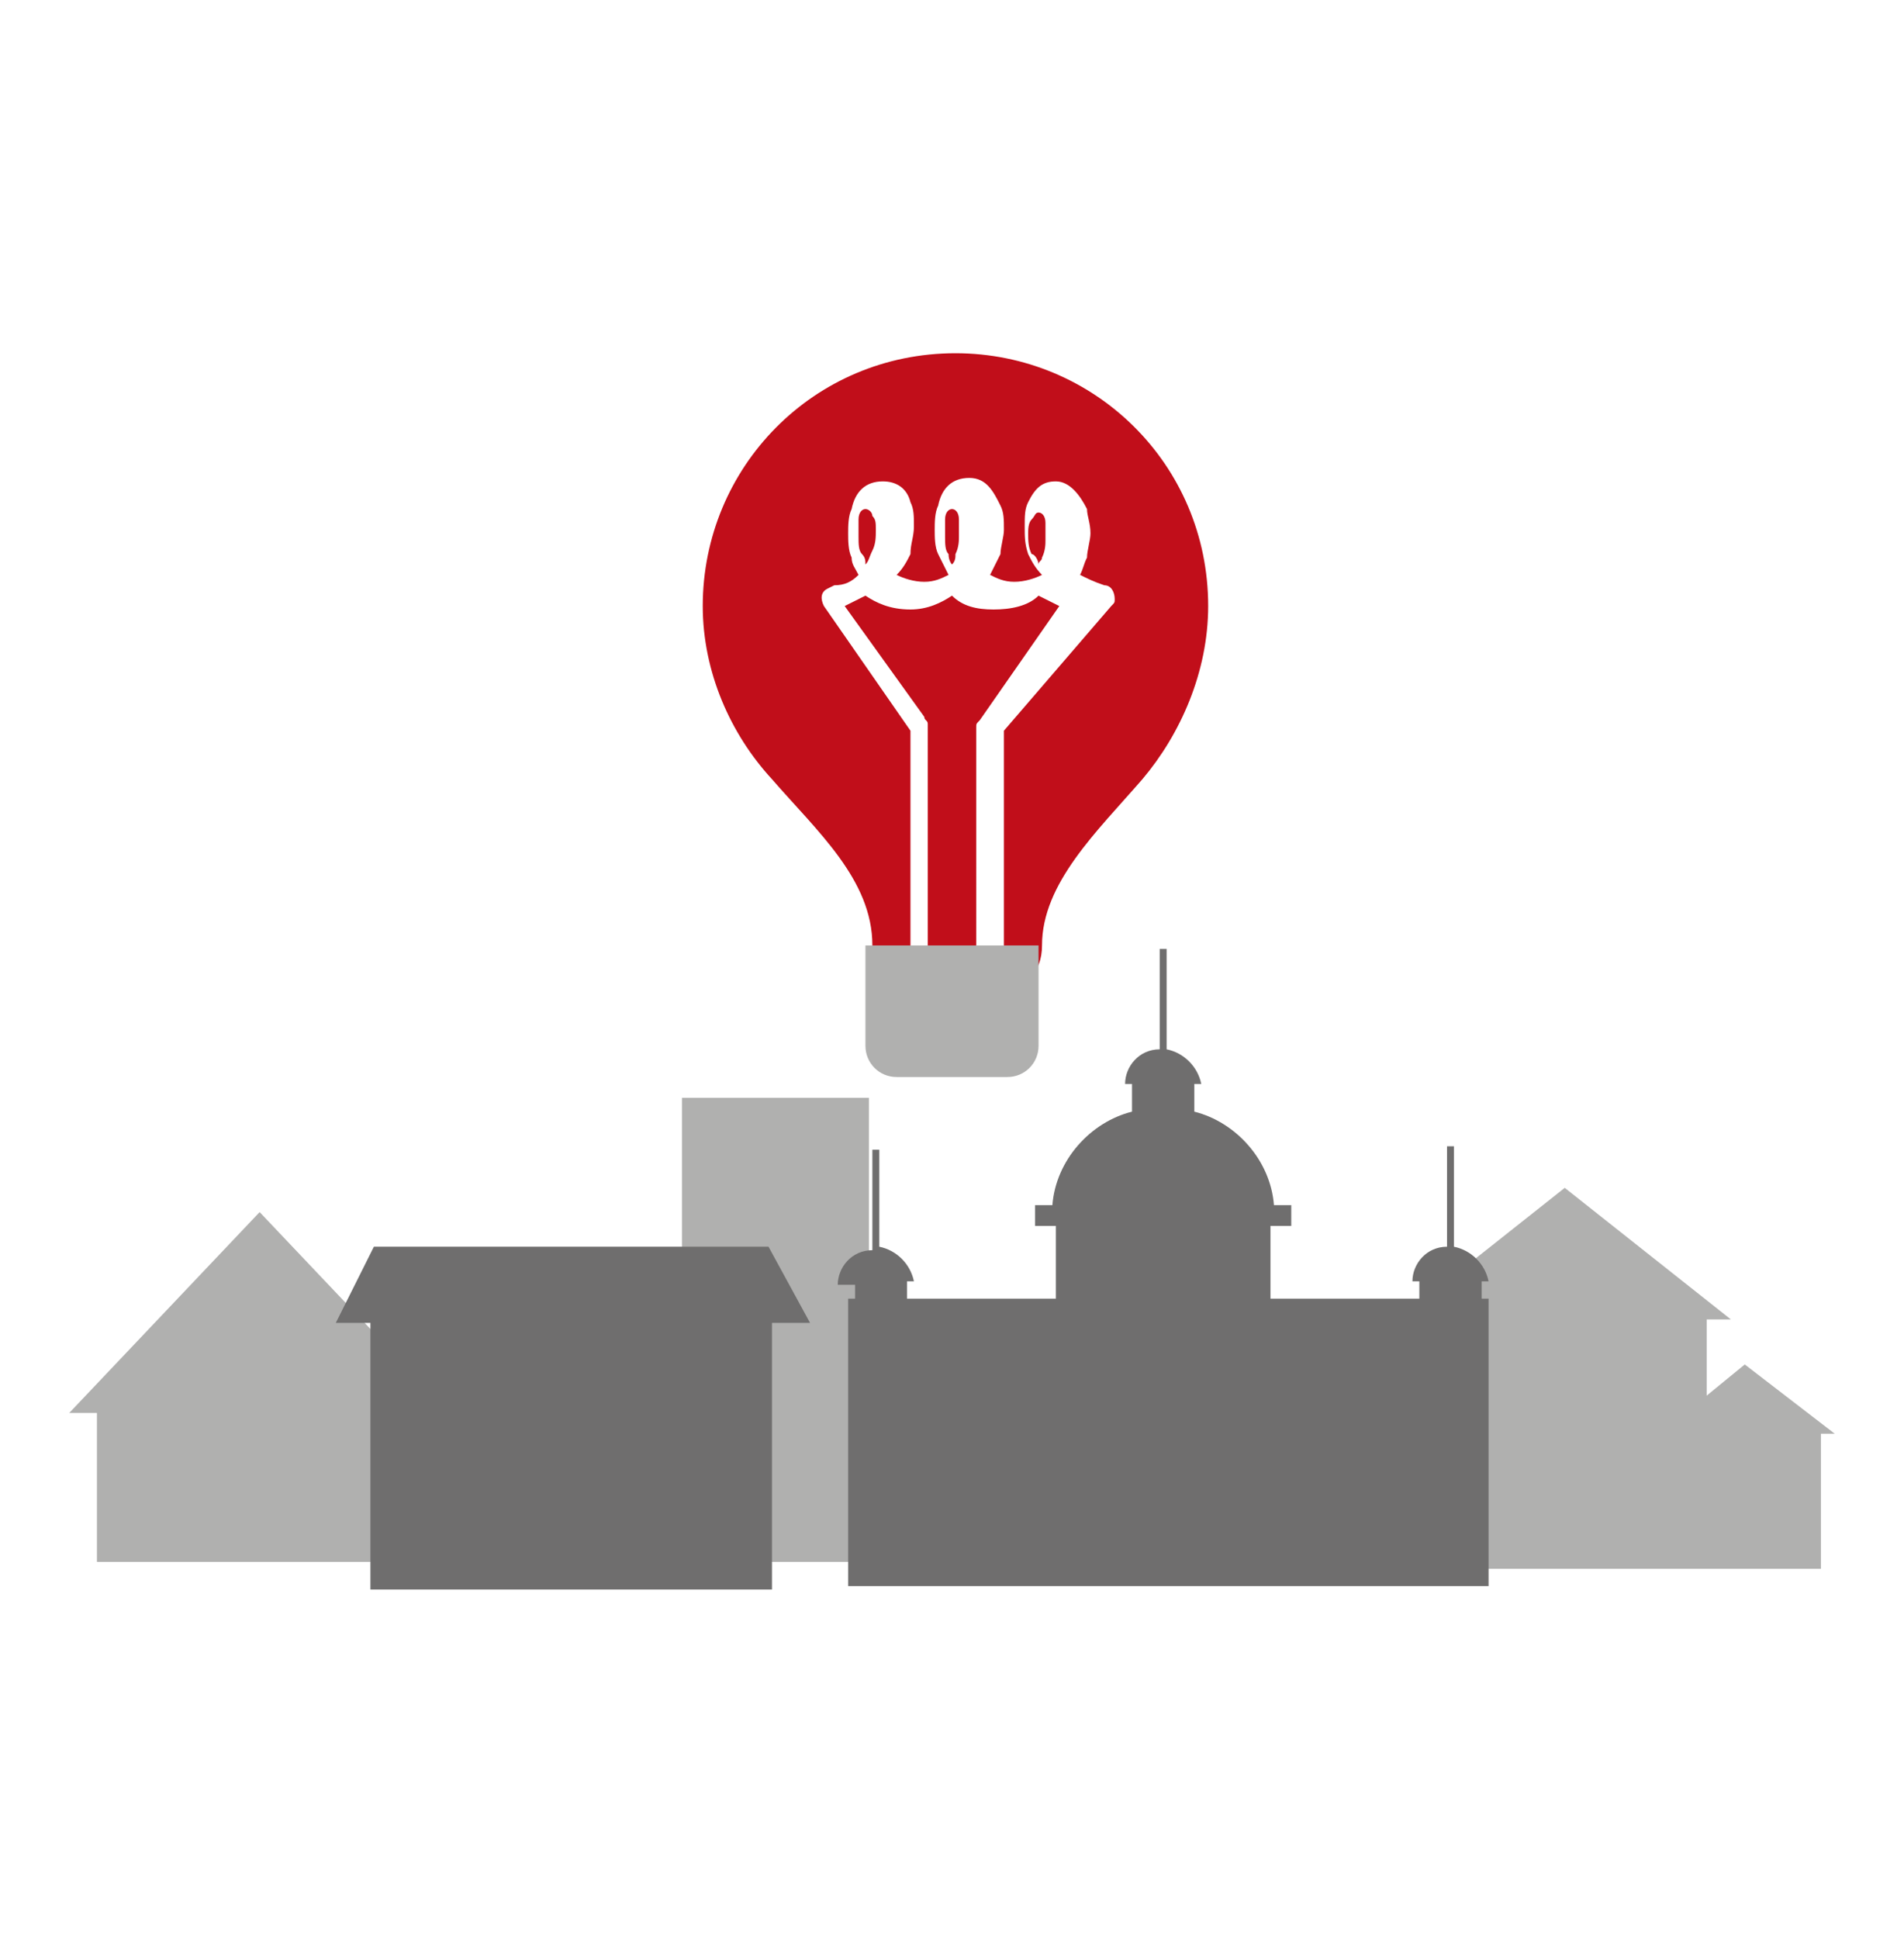
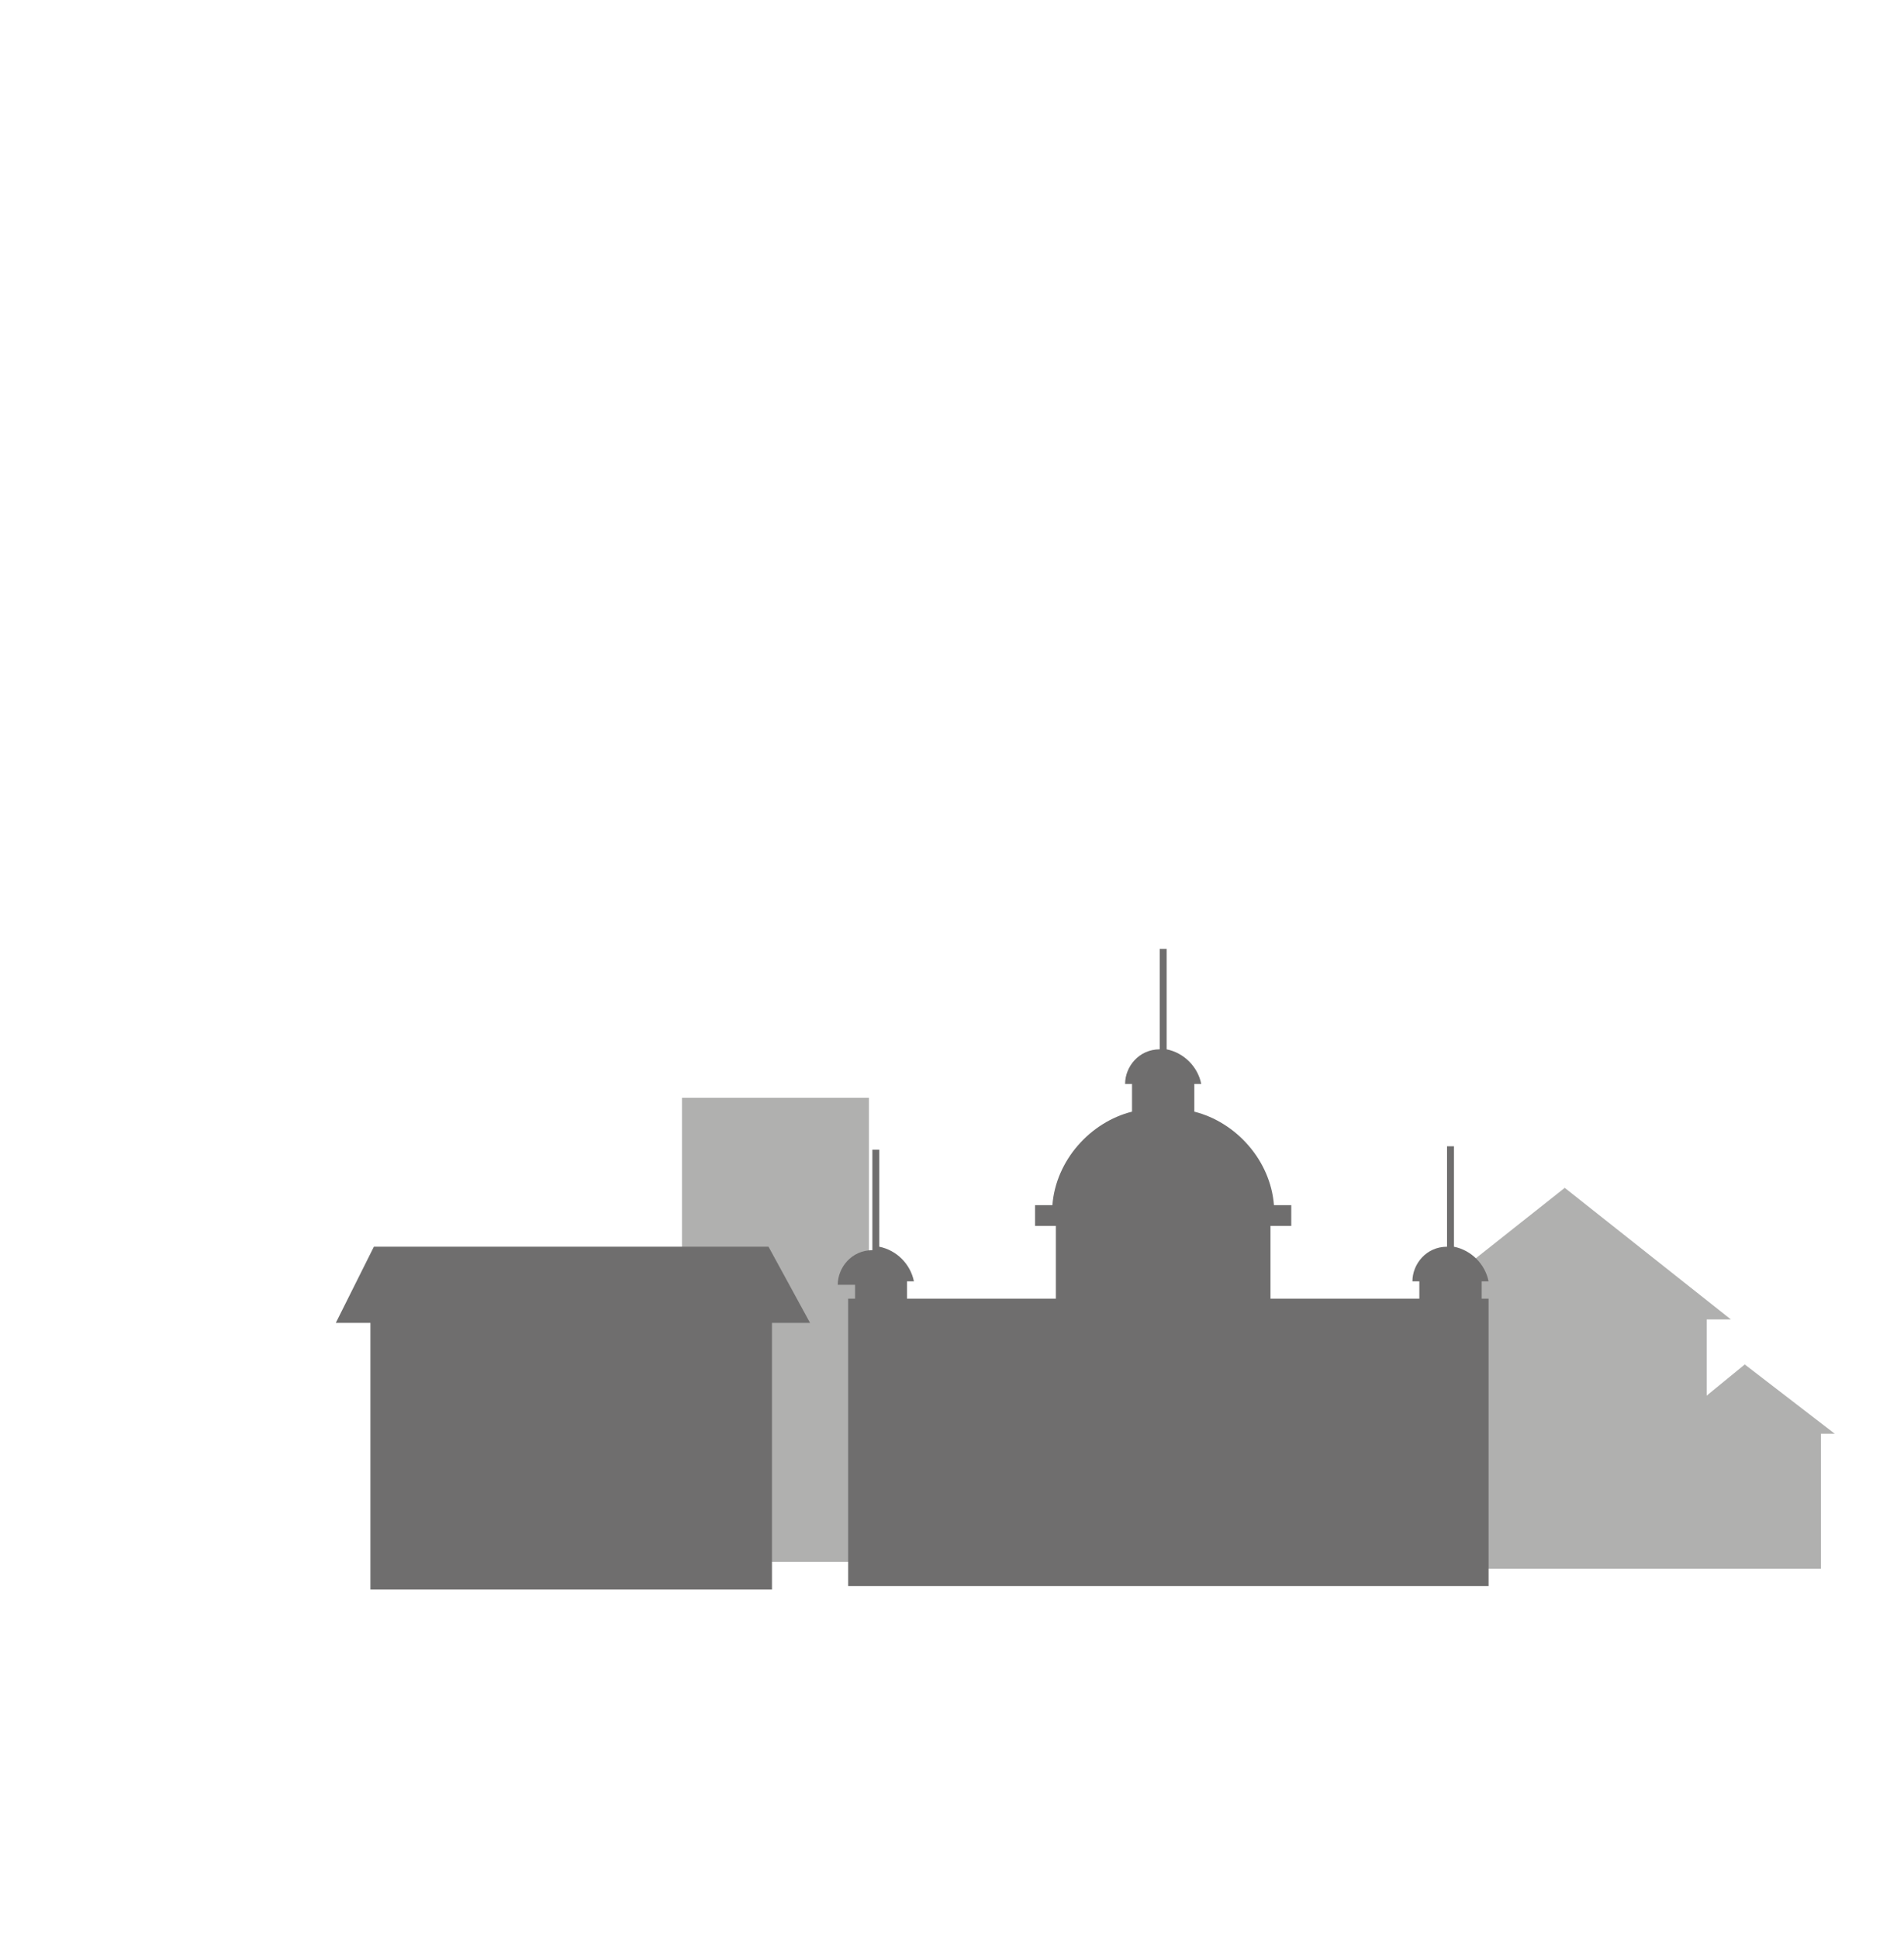
<svg xmlns="http://www.w3.org/2000/svg" version="1.1" id="Livello_1" x="0px" y="0px" viewBox="0 0 55 56" style="enable-background:new 0 0 55 56;" xml:space="preserve">
  <style type="text/css">
	.st0{fill:#FFFFFF;}
	.st1{fill:#C10E1A;}
	.st2{fill:#B0B0AF;}
	.st3{fill:#6F6E6E;}
</style>
  <rect x="-0.5" y="-0.5" class="st0" width="56" height="57" />
  <g>
-     <path class="st1" d="M26.6,29c0.5,0.1,0.9,0.2,0.9,0.2s0.4,0,0.9-0.2c-0.1-0.1-0.2-0.2-0.2-0.3V21c0-0.1,0-0.1,0.1-0.2l2.3-3.3   c-0.2-0.1-0.4-0.2-0.6-0.3c-0.3,0.3-0.8,0.4-1.3,0.4s-0.9-0.1-1.2-0.4c-0.3,0.2-0.7,0.4-1.2,0.4c-0.6,0-1-0.2-1.3-0.4   c-0.2,0.1-0.4,0.2-0.6,0.3l2.3,3.2c0,0.1,0.1,0.1,0.1,0.2v7.7C26.8,28.8,26.7,28.9,26.6,29 M30,16.3c0-0.1,0.1-0.1,0.1-0.2   c0.1-0.2,0.1-0.4,0.1-0.5c0-0.2,0-0.3,0-0.5s-0.1-0.3-0.2-0.3s-0.1,0.1-0.2,0.2c-0.1,0.1-0.1,0.3-0.1,0.4c0,0.2,0,0.4,0.1,0.6   C29.9,16,30,16.2,30,16.3 M27.5,16.3c0.1-0.1,0.1-0.2,0.1-0.3c0.1-0.2,0.1-0.4,0.1-0.5c0-0.2,0-0.3,0-0.5s-0.1-0.3-0.2-0.3   s-0.2,0.1-0.2,0.3c0,0.1,0,0.3,0,0.5s0,0.4,0.1,0.5C27.4,16.2,27.5,16.3,27.5,16.3 M25,16.3c0.1-0.1,0.1-0.2,0.2-0.4   c0.1-0.2,0.1-0.4,0.1-0.6c0-0.2,0-0.3-0.1-0.4c0-0.1-0.1-0.2-0.2-0.2s-0.2,0.1-0.2,0.3c0,0.1,0,0.3,0,0.5s0,0.4,0.1,0.5   S25,16.2,25,16.3 M34.9,17.5c0-4.1-3.3-7.3-7.3-7.3c-4.1,0-7.3,3.3-7.3,7.3c0,1.9,0.8,3.7,2,5l0,0c1.3,1.5,2.9,2.9,2.9,4.8   c0,0.8,0.5,1.3,1.1,1.5v-0.1v-7.6l-2.5-3.6c-0.1-0.2-0.1-0.4,0.1-0.5l0.2-0.1c0.3,0,0.5-0.1,0.7-0.3c-0.1-0.2-0.2-0.3-0.2-0.5   c-0.1-0.2-0.1-0.5-0.1-0.7s0-0.5,0.1-0.7c0.1-0.5,0.4-0.8,0.9-0.8c0.4,0,0.7,0.2,0.8,0.6c0.1,0.2,0.1,0.4,0.1,0.7s-0.1,0.5-0.1,0.8   c-0.1,0.2-0.2,0.4-0.4,0.6c0.2,0.1,0.5,0.2,0.8,0.2s0.5-0.1,0.7-0.2c-0.1-0.2-0.2-0.4-0.3-0.6C27,15.8,27,15.5,27,15.3   s0-0.5,0.1-0.7c0.1-0.5,0.4-0.8,0.9-0.8s0.7,0.4,0.9,0.8C29,14.8,29,15,29,15.3c0,0.2-0.1,0.5-0.1,0.7c-0.1,0.2-0.2,0.4-0.3,0.6   c0.2,0.1,0.4,0.2,0.7,0.2c0.3,0,0.6-0.1,0.8-0.2c-0.2-0.2-0.3-0.4-0.4-0.6c-0.1-0.3-0.1-0.5-0.1-0.8s0-0.5,0.1-0.7   c0.2-0.4,0.4-0.6,0.8-0.6s0.7,0.4,0.9,0.8c0,0.2,0.1,0.4,0.1,0.7c0,0.2-0.1,0.5-0.1,0.7c-0.1,0.2-0.1,0.3-0.2,0.5   c0.2,0.1,0.4,0.2,0.7,0.3c0.2,0,0.3,0.2,0.3,0.4c0,0.1,0,0.1-0.1,0.2L29,21.1v7.6v0.1c0.6-0.3,1.1-0.7,1.1-1.5   c0-1.8,1.6-3.3,2.9-4.8l0,0C34.1,21.2,34.9,19.4,34.9,17.5" />
-     <path class="st2" d="M30,27.3v2.9c0,0.5-0.4,0.9-0.9,0.9h-3.2c-0.5,0-0.9-0.4-0.9-0.9v-2.9H30z" />
    <rect x="19.7" y="31.7" class="st2" width="5.4" height="13.4" />
-     <polygon class="st2" points="2,40.8 7.5,35 13,40.8 12.2,40.8 12.2,45.1 2.8,45.1 2.8,40.8  " />
    <polygon class="st2" points="41.1,39.4 41.1,38.1 40.4,38.1 45.2,34.3 50,38.1 49.3,38.1 49.3,40.3 50.4,39.4 53,41.4 52.6,41.4    52.6,45.3 49.3,45.3 48.2,45.3 43.9,45.3 41.1,45.3 38.4,45.3 38.4,41.4 38,41.4  " />
    <path class="st3" d="M24.4,37.1h-0.2c0-0.5,0.4-1,1-1v-2.9h0.2V36c0.5,0.1,0.9,0.5,1,1h-0.2v0.5h4.3v-2.1h-0.6v-0.6h0.5   c0.1-1.3,1.1-2.4,2.3-2.7v-0.8h-0.2c0-0.5,0.4-1,1-1v-2.9h0.2v2.9c0.5,0.1,0.9,0.5,1,1h-0.2v0.8c1.2,0.3,2.2,1.4,2.3,2.7h0.5v0.6   h-0.6v2.1H41V37h-0.2c0-0.5,0.4-1,1-1v-2.9H42V36c0.5,0.1,0.9,0.5,1,1h-0.2v0.5H43v8.3h-6.2h-6.1h-6.2v-8.3h0.2v-0.4H24.4z" />
    <polygon class="st3" points="9.7,38.2 10.8,36 22.2,36 23.4,38.2 22.3,38.2 22.3,45.9 10.7,45.9 10.7,38.2  " />
  </g>
</svg>